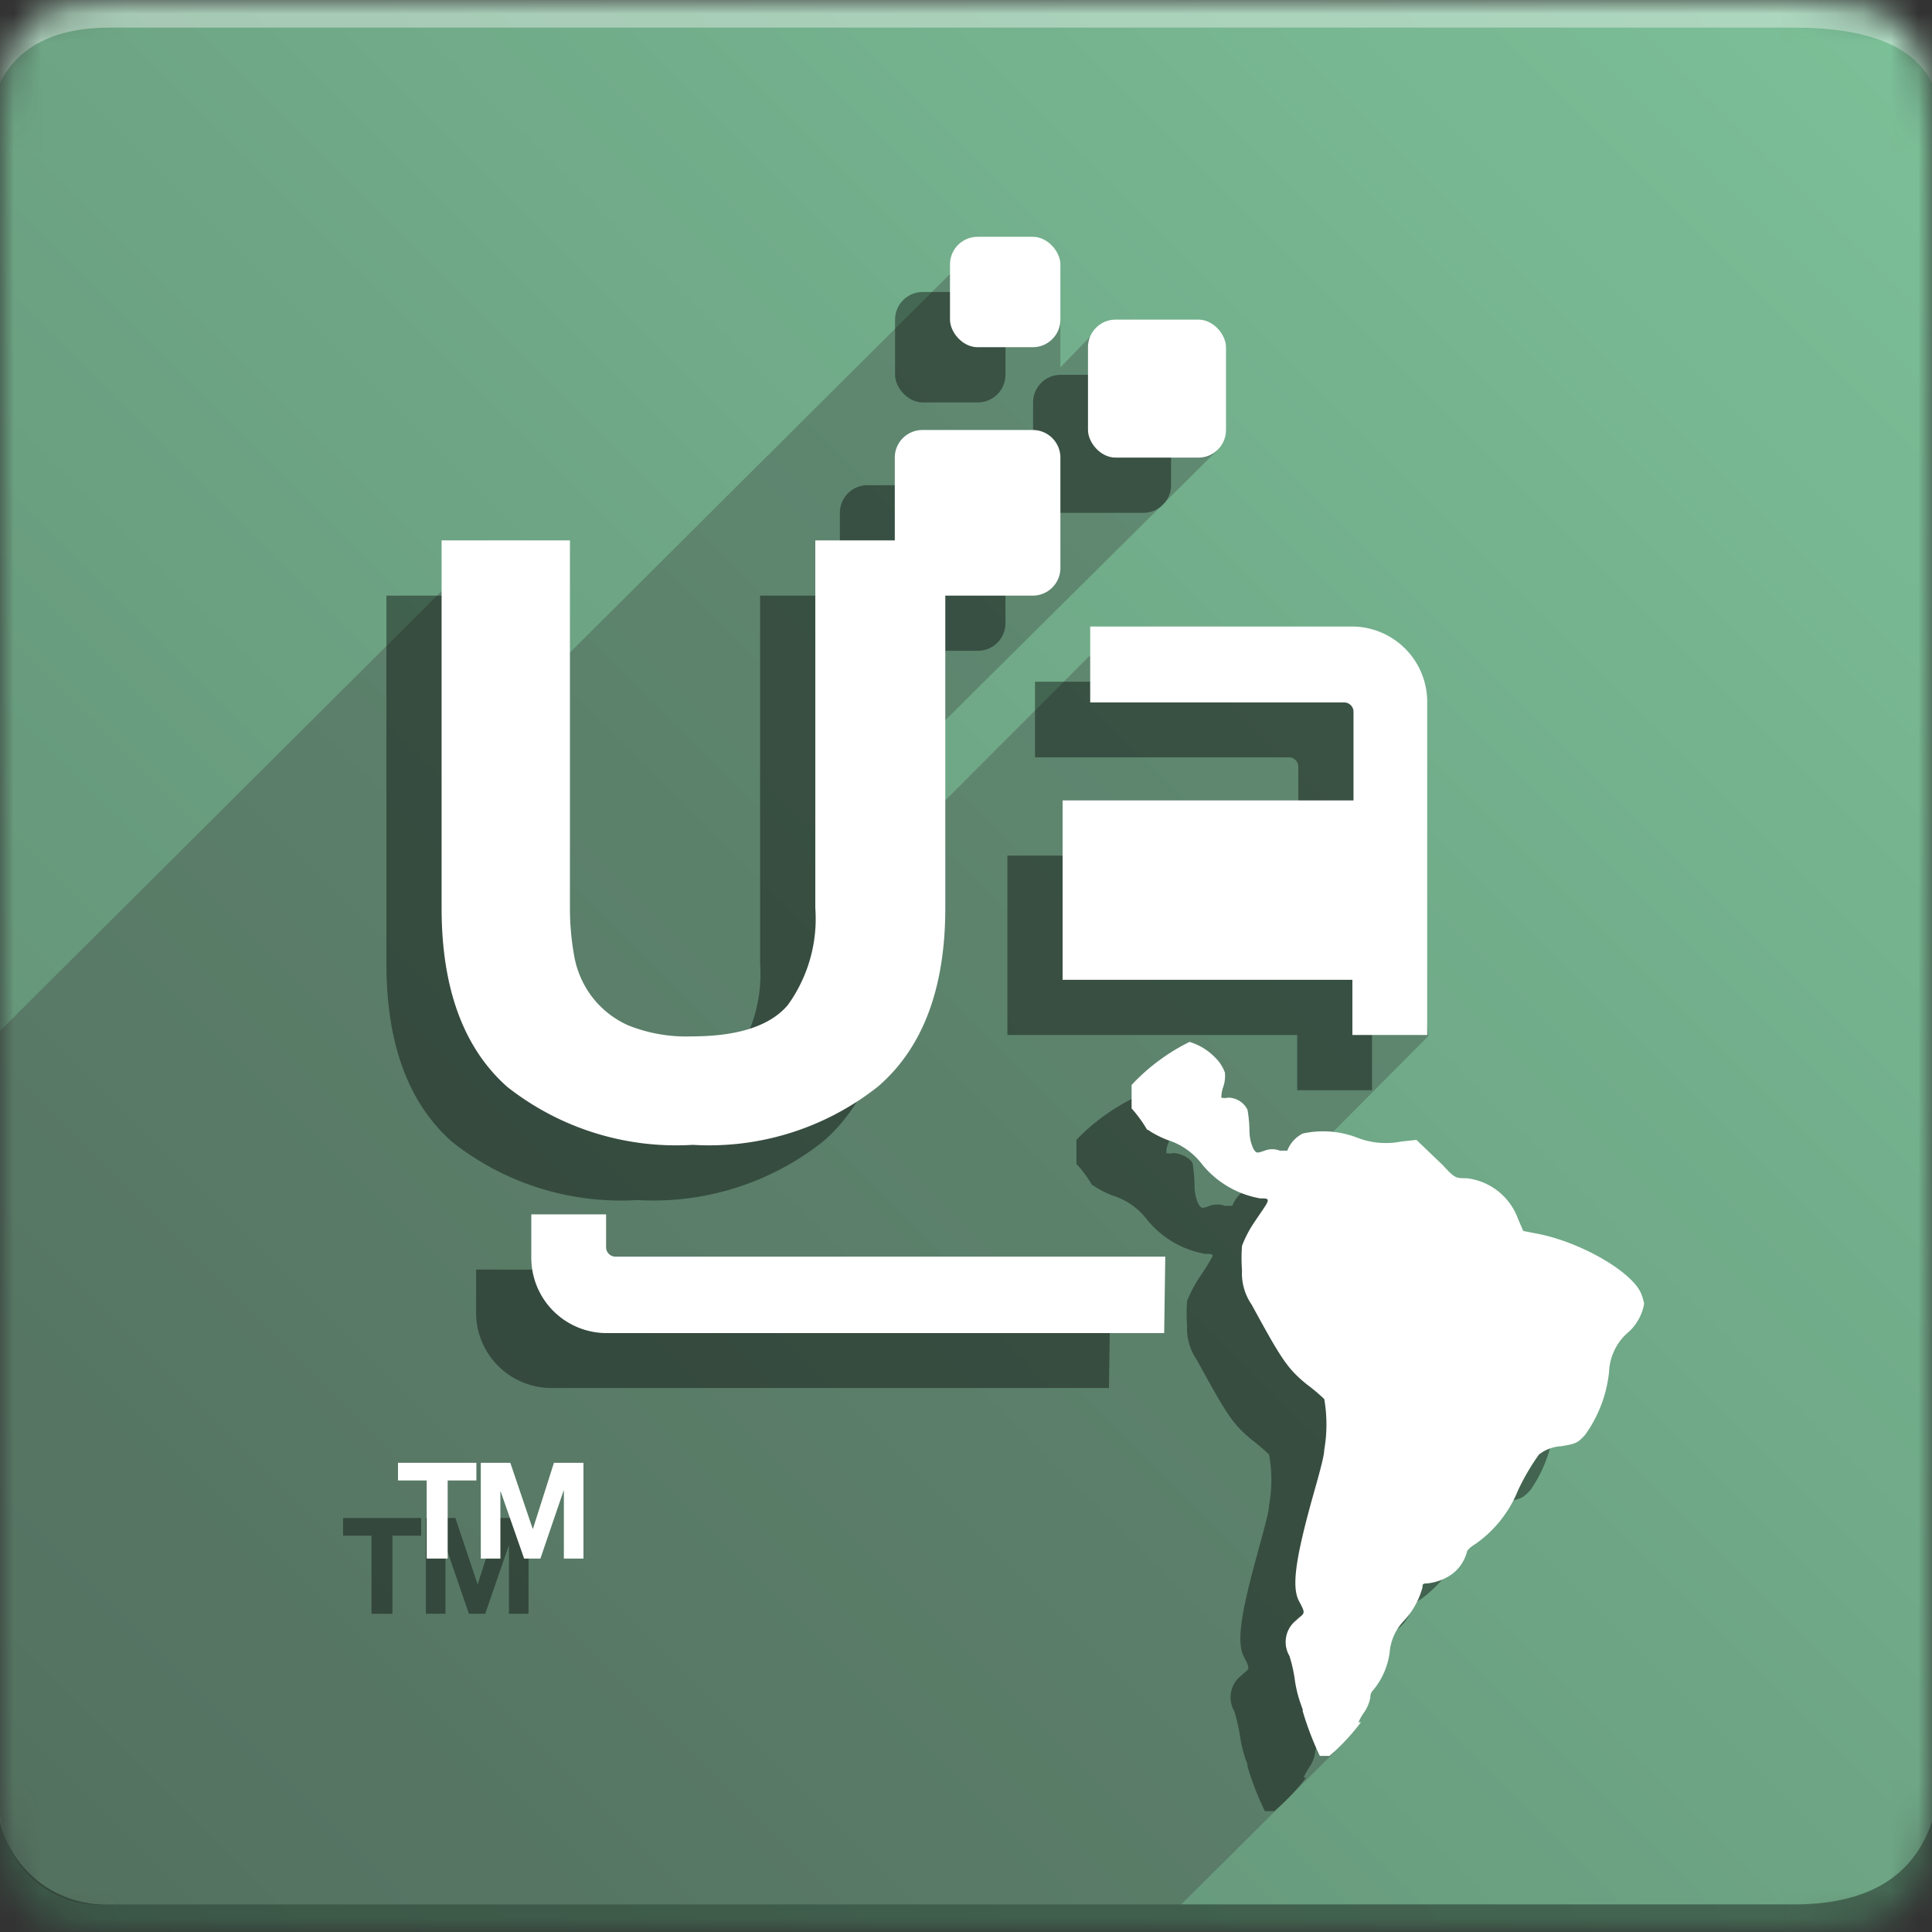
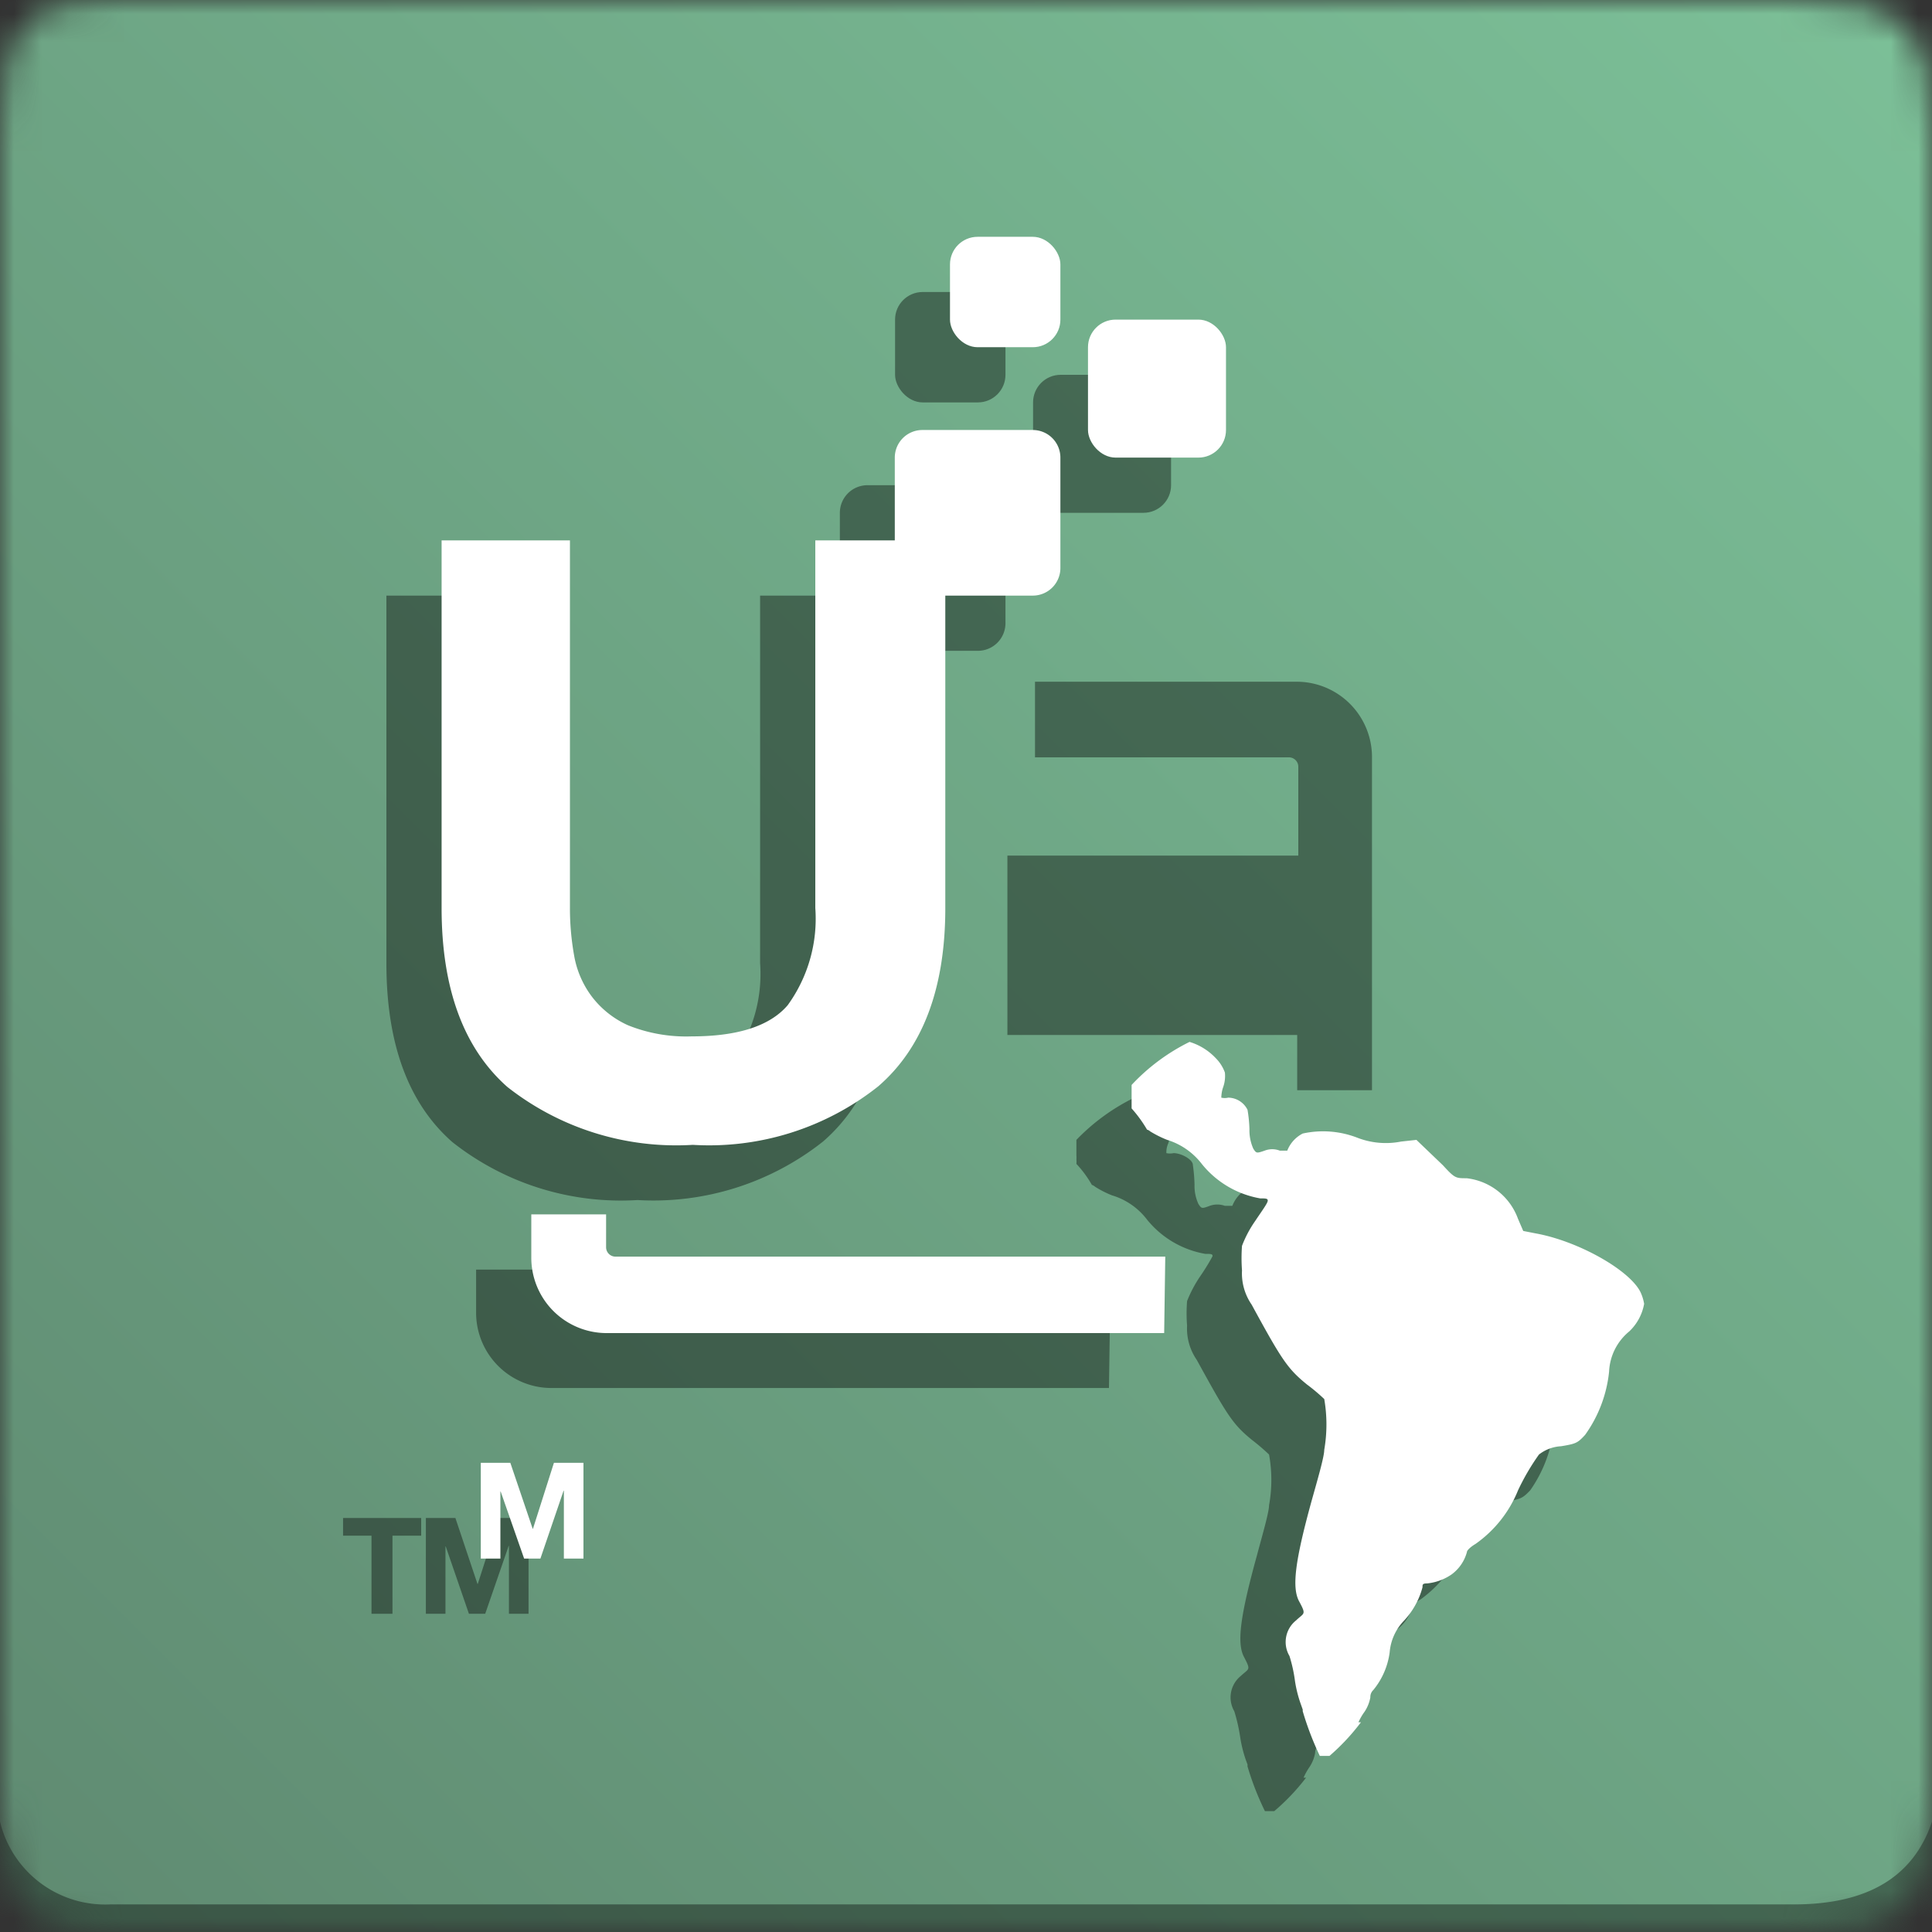
<svg xmlns="http://www.w3.org/2000/svg" id="Layer_1" data-name="Layer 1" viewBox="0 0 70 70">
  <rect x="0" y="0" width="70" height="70" fill="#333333" stroke="none" />
  <defs>
    <mask id="mask" x="0" y="0" width="70" height="70" maskUnits="userSpaceOnUse">
      <g id="b">
        <path id="a" d="M4,0H65c4,0,5,1,5,5V65c0,4-1,5-5,5H4c-3,0-4-1-4-5V5C0,1,1,0,4,0Z" fill="#fff" fill-rule="evenodd" />
      </g>
    </mask>
    <linearGradient id="linear-gradient" x1="-1438.5" y1="-4.39" x2="-1439.5" y2="-5.39" gradientTransform="matrix(70, 0, 0, -70, 100764.99, -307.17)" gradientUnits="userSpaceOnUse">
      <stop offset="0" stop-color="#7cc098" />
      <stop offset="1" stop-color="#5f8a71" />
    </linearGradient>
  </defs>
  <g mask="url(#mask)">
    <g>
      <path d="M0,0H70V70H0Z" fill-rule="evenodd" fill="url(#linear-gradient)" />
-       <path d="M4,1H65c2.67,0,4.33.67,5,2V0H0V3C.67,1.67,2,1,4,1Z" fill="#fff" fill-opacity="0.38" fill-rule="evenodd" />
-       <path d="M4,69a3.66,3.66,0,0,1-4-4V37.35L16.62,20.8l3.49,3.38L34.74,9.61l3.68,2v1.7L39.69,12l4.41,4.32L33.82,26.52l.24,2.67,5.53-5.54L50.39,25l1.36,12.54-3.84,3.86c.66,5.52.62,13.53.44,22.08L42.8,69Z" fill="#393939" fill-rule="evenodd" opacity="0.32" style="isolation: isolate" />
      <path d="M4,69H65c2.67,0,4.33-1,5-3v4H0V66A3.92,3.92,0,0,0,4,69Z" fill-opacity="0.38" fill-rule="evenodd" />
      <g>
        <g opacity="0.4">
          <rect x="32.43" y="10.58" width="4" height="4" rx="1" />
          <path d="M47,39.5h2.71V27.44A2.73,2.73,0,0,0,47,24.7H37.5v2.74h9.2a.34.34,0,0,1,.34.34V31H36.5v6.5H47Z" />
          <rect x="37.43" y="13.58" width="5" height="5" rx="1" />
          <polygon points="17.31 57.39 17.3 57.39 16.5 55 15.43 55 15.43 58.47 16.14 58.47 16.14 56.03 16.15 56.03 16.99 58.47 17.58 58.47 18.43 56.01 18.44 56.01 18.44 58.47 19.15 58.47 19.15 55 18.08 55 17.31 57.39" />
          <path d="M40.22,47.53l-19.91,0a.34.34,0,0,1-.34-.34V46H17.25v1.55A2.73,2.73,0,0,0,20,50.29H40.18Z" />
          <path d="M23.1,43.48a9.9,9.9,0,0,0,6.72-2.12q2.43-2.11,2.43-6.46V23.58h3.18a1,1,0,0,0,1-1v-4a1,1,0,0,0-1-1h-4a1,1,0,0,0-1,1v3H27.54V34.9a5.34,5.34,0,0,1-1,3.52c-.64.75-1.8,1.13-3.48,1.13a5.39,5.39,0,0,1-2.29-.41,3.49,3.49,0,0,1-1.34-1,3.45,3.45,0,0,1-.63-1.48,9.71,9.71,0,0,1-.15-1.71V21.58H14V34.9q0,4.38,2.39,6.48A9.85,9.85,0,0,0,23.1,43.48Z" />
          <polygon points="12.43 55.64 13.46 55.64 13.46 58.47 14.22 58.47 14.22 55.64 15.26 55.64 15.26 55 12.43 55 12.43 55.64" />
          <g id="layer101">
            <path d="M57.44,48.81c-.38-.79-2.25-1.85-3.79-2.13l-.46-.08L53,46.16a2.22,2.22,0,0,0-1.86-1.47c-.4,0-.42,0-.86-.47-.25-.25-.57-.55-.71-.68l-.25-.24-.55.06a2.81,2.81,0,0,1-1.56-.14,3.66,3.66,0,0,0-2-.16,1.2,1.2,0,0,0-.56.63s-.13,0-.27,0a.81.81,0,0,0-.55,0c-.29.11-.3.1-.41-.07a1.57,1.57,0,0,1-.14-.7,6,6,0,0,0-.06-.71c0-.2-.42-.43-.7-.43a.62.62,0,0,1-.26,0,.81.81,0,0,1,.07-.36,1.39,1.39,0,0,0,.07-.55,1.51,1.51,0,0,0-.34-.52,2.14,2.14,0,0,0-.94-.59A7.46,7.46,0,0,0,39,41.3c0,.29,0,.52,0,.58h0v0a.56.56,0,0,1,0,.12.85.85,0,0,1,0,.17,4,4,0,0,1,.56.76.37.37,0,0,1,.12.07,3.6,3.6,0,0,0,.61.31,2.49,2.49,0,0,1,1.27.88,3.48,3.48,0,0,0,2.11,1.24c.19,0,.28,0,.26.09a7.76,7.76,0,0,1-.45.73,4.64,4.64,0,0,0-.47.89,5.73,5.73,0,0,0,0,.89,2,2,0,0,0,.35,1.24c1.1,2,1.3,2.33,2,2.9a7.7,7.7,0,0,1,.62.53,5.13,5.13,0,0,1,0,1.84c0,.25-.24,1.07-.44,1.82-.61,2.21-.73,3.17-.47,3.67s.19.41-.11.69A1,1,0,0,0,44.72,62a6.27,6.27,0,0,1,.21.91,4.67,4.67,0,0,0,.21.86l.06.16,0,.07a10.3,10.3,0,0,0,.63,1.62l.34,0a7.83,7.83,0,0,0,1.15-1.21s-.09,0-.09,0a2.38,2.38,0,0,1,.21-.38,1.33,1.33,0,0,0,.21-.52.42.42,0,0,1,.11-.28,2.58,2.58,0,0,0,.59-1.35,2,2,0,0,1,.52-1.16,2.77,2.77,0,0,0,.67-1.2c0-.1,0-.14.17-.14a1.92,1.92,0,0,0,.89-.33,1.44,1.44,0,0,0,.56-.82c0-.05.14-.19.31-.28A4.49,4.49,0,0,0,53,56a7.8,7.8,0,0,1,.77-1.29,1.29,1.29,0,0,1,.79-.3c.55-.1.6-.12.88-.41a4.86,4.86,0,0,0,.86-2.29,2.11,2.11,0,0,1,.73-1.47,1.75,1.75,0,0,0,.54-1A1.28,1.28,0,0,0,57.44,48.81Z" />
          </g>
        </g>
        <g>
          <rect x="34.42" y="8.58" width="4" height="4" rx="1" fill="#fff" />
-           <path d="M49,37.5l2.71,0V25.45A2.73,2.73,0,0,0,49,22.7H39.5v2.75h9.2a.34.34,0,0,1,.34.34V29H38.5v6.5H49Z" fill="#fff" />
          <rect x="39.42" y="11.58" width="5" height="5" rx="1" fill="#fff" />
          <polygon points="19.31 55.39 19.3 55.39 18.49 53 17.42 53 17.42 56.47 18.13 56.47 18.13 54.04 18.14 54.04 18.99 56.47 19.58 56.47 20.42 54.01 20.43 54.01 20.43 56.47 21.14 56.47 21.14 53 20.07 53 19.31 55.39" fill="#fff" />
          <path d="M42.22,45.53l-19.92,0a.34.34,0,0,1-.34-.34V44H19.25v1.55A2.73,2.73,0,0,0,22,48.3H42.18Z" fill="#fff" />
          <path d="M25.1,41.48a9.85,9.85,0,0,0,6.72-2.12c1.62-1.4,2.43-3.56,2.43-6.46V21.58h3.17a1,1,0,0,0,1-1v-4a1,1,0,0,0-1-1h-4a1,1,0,0,0-1,1v3H29.54V32.9a5.34,5.34,0,0,1-1,3.52c-.64.75-1.8,1.13-3.48,1.13a5.65,5.65,0,0,1-2.3-.4,3.39,3.39,0,0,1-1.33-1.06,3.45,3.45,0,0,1-.63-1.48,9.71,9.71,0,0,1-.15-1.71V19.58H16V32.9c0,2.92.8,5.08,2.38,6.48A9.89,9.89,0,0,0,25.1,41.48Z" fill="#fff" />
-           <polygon points="14.42 53.64 15.46 53.64 15.46 56.47 16.22 56.47 16.22 53.64 17.26 53.64 17.26 53 14.42 53 14.42 53.64" fill="#fff" />
          <g id="layer101-2" data-name="layer101">
            <path d="M59.44,46.82c-.39-.8-2.25-1.85-3.79-2.13l-.46-.09L55,44.16a2.25,2.25,0,0,0-1.86-1.47c-.4,0-.43,0-.86-.47l-.71-.68-.25-.24-.55.06a2.86,2.86,0,0,1-1.57-.13,3.44,3.44,0,0,0-2-.16,1.18,1.18,0,0,0-.56.62s-.14,0-.27,0a.76.76,0,0,0-.55,0c-.29.1-.3.1-.41-.07a1.63,1.63,0,0,1-.14-.71,5.09,5.09,0,0,0-.07-.7.79.79,0,0,0-.7-.44.56.56,0,0,1-.25,0s0-.18.06-.36a1.21,1.21,0,0,0,.07-.55,1.42,1.42,0,0,0-.33-.52,2.17,2.17,0,0,0-.95-.59A7.28,7.28,0,0,0,41,39.31c0,.28,0,.52,0,.57h0v0s0,.07,0,.11,0,.11,0,.17a4.74,4.74,0,0,1,.56.77.24.24,0,0,1,.11.06,3.82,3.82,0,0,0,.62.31,2.52,2.52,0,0,1,1.26.88,3.48,3.48,0,0,0,2.11,1.24c.2,0,.29,0,.27.1s-.22.37-.46.73a4.12,4.12,0,0,0-.47.89,6,6,0,0,0,0,.89,2,2,0,0,0,.35,1.24c1.09,2,1.3,2.32,2,2.89a6.78,6.78,0,0,1,.63.53,5.38,5.38,0,0,1,0,1.84c0,.25-.24,1.07-.45,1.82-.61,2.21-.73,3.17-.46,3.67s.18.41-.11.69A1,1,0,0,0,46.72,60a5.3,5.3,0,0,1,.2.91,4.53,4.53,0,0,0,.22.86l.06.17,0,.06a10.93,10.93,0,0,0,.62,1.62l.35,0a7.83,7.83,0,0,0,1.14-1.22l-.09,0a2,2,0,0,1,.22-.38,1.37,1.37,0,0,0,.21-.52.35.35,0,0,1,.11-.27,2.71,2.71,0,0,0,.59-1.36,1.87,1.87,0,0,1,.52-1.15,2.85,2.85,0,0,0,.67-1.21c0-.1,0-.14.17-.14a1.89,1.89,0,0,0,.89-.33,1.48,1.48,0,0,0,.55-.81c0-.06.14-.19.31-.29A4.37,4.37,0,0,0,55,54a8.29,8.29,0,0,1,.76-1.3,1.43,1.43,0,0,1,.8-.3c.55-.09.6-.12.87-.41a4.76,4.76,0,0,0,.87-2.29,2,2,0,0,1,.73-1.46,1.81,1.81,0,0,0,.54-1A1.65,1.65,0,0,0,59.44,46.82Z" fill="#fff" />
          </g>
        </g>
      </g>
    </g>
  </g>
</svg>